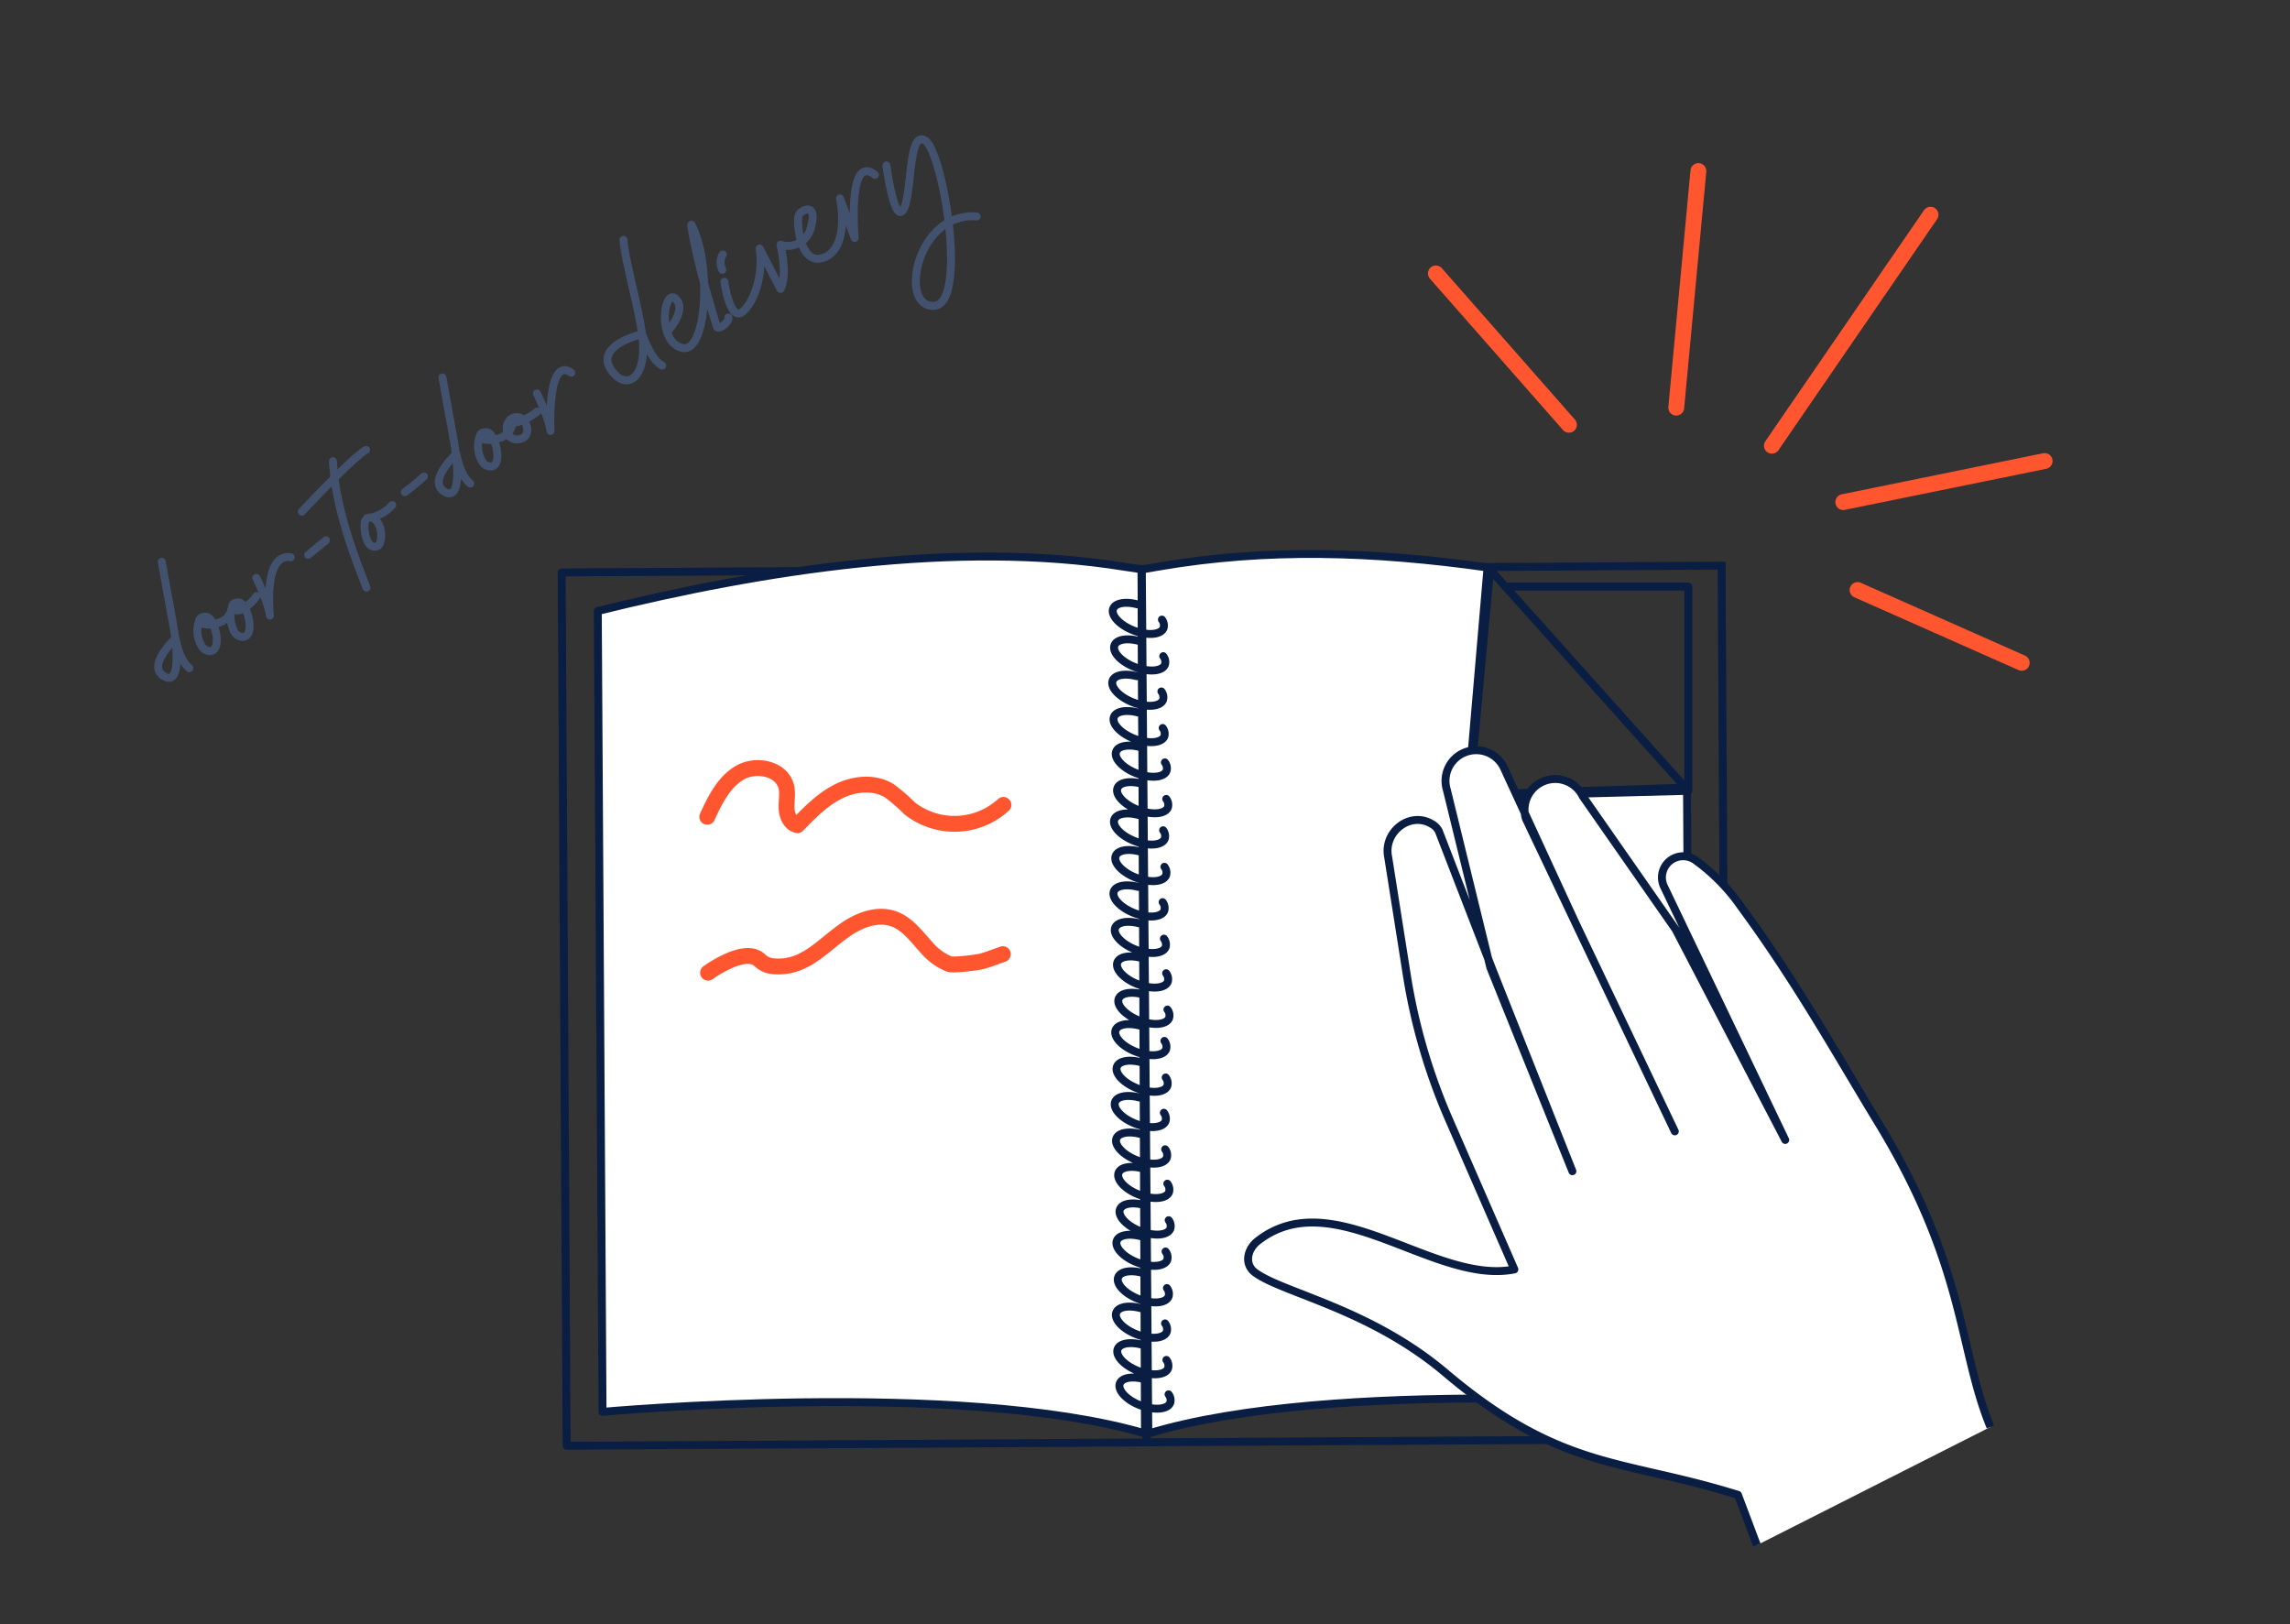
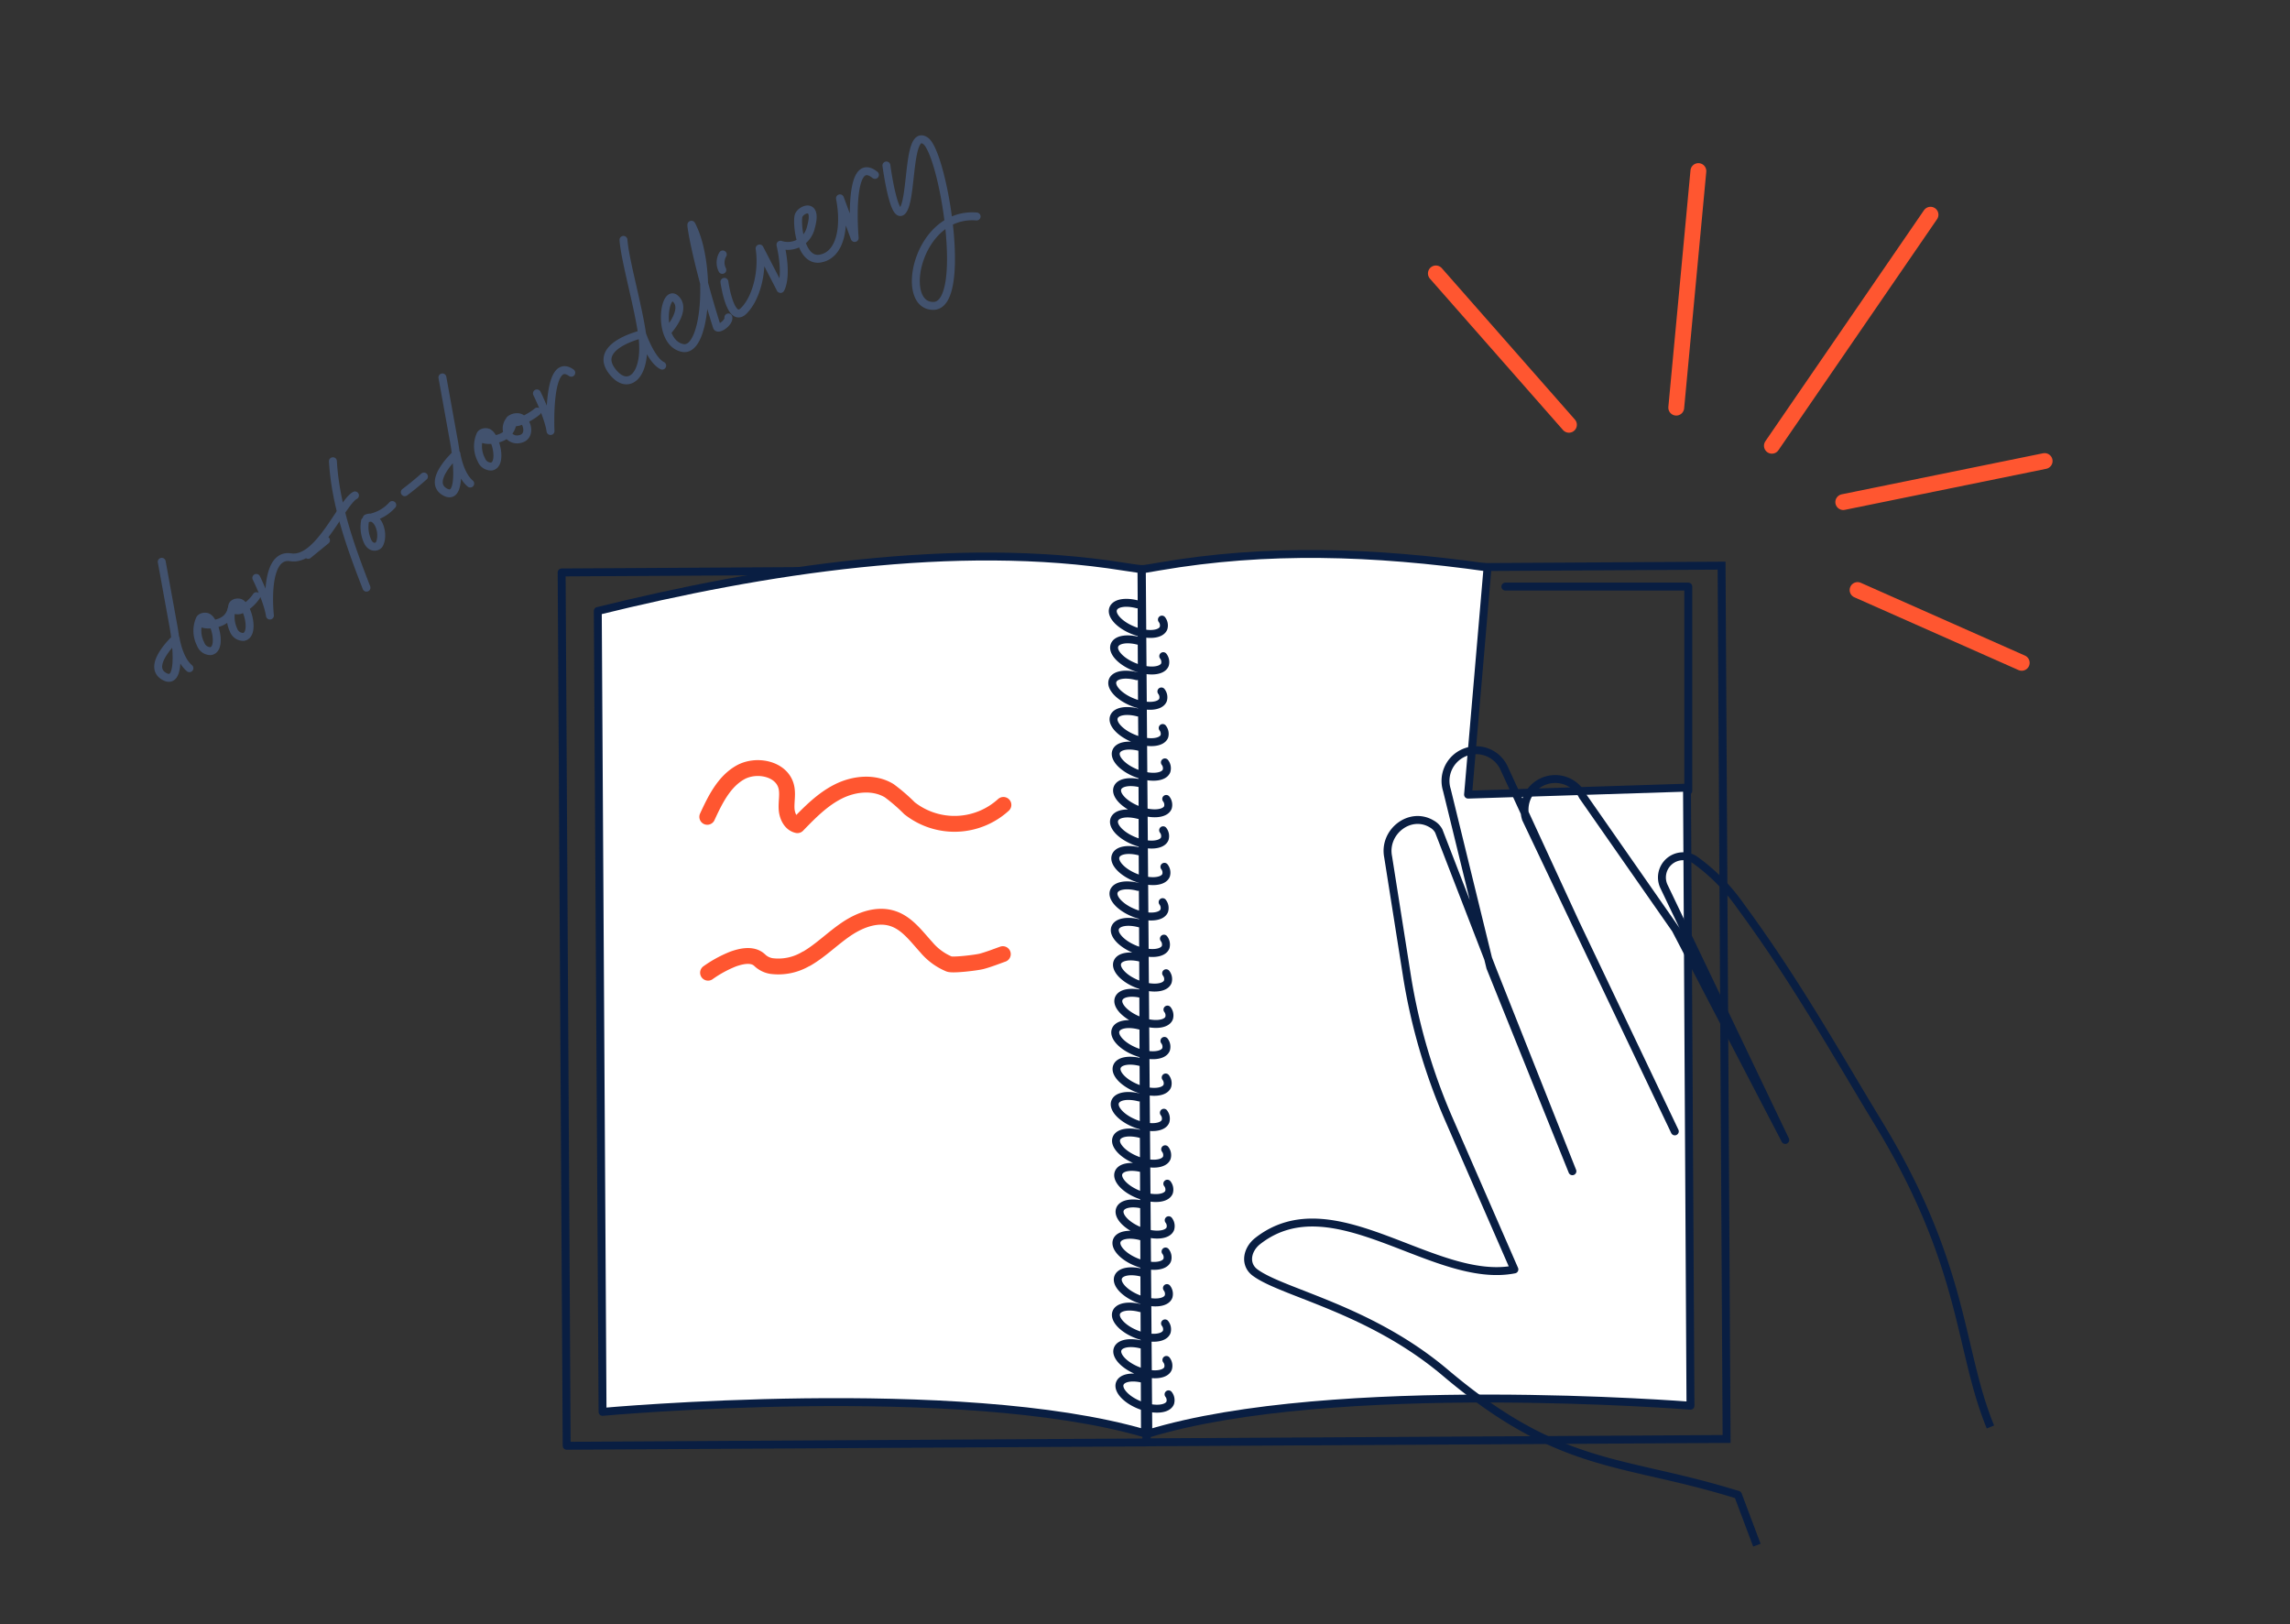
<svg xmlns="http://www.w3.org/2000/svg" fill="none" viewBox="0 0 289 205">
  <rect x="0" y="0" width="289" height="205" fill="#333333" stroke="none" />
  <path stroke="#091E42" stroke-linecap="round" stroke-linejoin="round" d="M144.09 71.823l-73.21.422.635 110.219 73.21-.421-.635-110.22z" />
  <path fill="#fff" stroke="#091E42" stroke-linecap="round" stroke-linejoin="round" d="M141.83 71.518c-21.214-3.391-45.55.448-66.388 5.592l.599 101.076s45.059-4.126 68.456 2.722l-.418-109.055-2.249-.335z" />
  <path stroke="#091E42" stroke-miterlimit="10" d="M144.689 182.028l73.21-.421-.634-110.22-73.211.422.635 110.219z" />
  <path fill="#fff" stroke="#091E42" stroke-linecap="round" stroke-linejoin="round" d="M146.306 71.494c13.552-2.333 26.997-1.908 41.423.125l-2.458 28.667 27.631-.88.437 78.003s-45.108-3.589-68.421 3.517l-.819-109.055 2.207-.377z" />
  <path stroke="#091E42" stroke-linecap="round" stroke-linejoin="round" d="M146.635 78.198a1.207 1.207 0 01.209 1.065c-.323.855-2.016.993-3.768.317-1.752-.676-2.919-1.908-2.59-2.757.281-.736 1.573-.94 3.05-.55M146.803 82.81a1.198 1.198 0 01.215 1.07c-.329.85-2.016.987-3.774.317-1.758-.67-2.919-1.914-2.59-2.763.281-.736 1.573-.939 3.051-.55M146.568 87.265a1.195 1.195 0 01.209 1.07c-.323.85-2.015.994-3.767.318-1.753-.676-2.919-1.914-2.59-2.763.281-.73 1.573-.94 3.05-.55M146.732 91.877a1.197 1.197 0 01.216 1.047c-.329.849-2.016.992-3.774.316-1.759-.676-2.919-1.914-2.59-2.763.281-.73 1.573-.939 3.05-.55M147.01 96.219a1.194 1.194 0 01.209 1.07c-.323.85-2.016.987-3.768.317-1.752-.67-2.919-1.914-2.59-2.763.281-.736 1.573-.939 3.05-.55M147.178 100.83a1.203 1.203 0 01.215 1.07c-.329.85-2.016.993-3.774.317-1.758-.675-2.919-1.913-2.59-2.763.281-.73 1.573-.939 3.051-.55M146.787 104.783a1.198 1.198 0 01.209 1.065c-.323.849-2.015.993-3.768.317-1.752-.676-2.918-1.908-2.589-2.757.281-.736 1.573-.939 3.05-.551M146.951 109.395a1.19 1.19 0 01.209 1.07c-.322.849-2.009.987-3.767.317-1.759-.67-2.919-1.914-2.59-2.763.281-.736 1.573-.939 3.05-.55M146.724 113.856a1.197 1.197 0 01.21 1.071c-.323.849-2.016.993-3.768.317-1.753-.676-2.919-1.914-2.59-2.763.281-.73 1.573-.939 3.05-.551M146.889 118.462a1.203 1.203 0 01.215 1.07c-.329.849-2.016.993-3.774.317-1.758-.676-2.919-1.914-2.59-2.763.281-.73 1.573-.939 3.051-.55M147.166 122.827a1.2 1.2 0 01.21 1.071c-.323.849-2.016.987-3.774.317-1.759-.67-2.913-1.914-2.584-2.763.281-.736 1.573-.939 3.05-.55M147.334 127.415a1.192 1.192 0 01.209 1.07c-.323.85-2.015.993-3.768.317-1.752-.676-2.919-1.914-2.59-2.763.282-.73 1.573-.939 3.051-.55M146.952 131.368a1.198 1.198 0 01.209 1.065c-.329.849-2.016.993-3.774.317-1.758-.676-2.913-1.908-2.59-2.757.287-.736 1.579-.939 3.057-.551M147.111 135.985a1.202 1.202 0 01.209 1.065c-.323.855-2.015.993-3.768.317-1.752-.676-2.918-1.908-2.589-2.757.281-.736 1.573-.939 3.05-.55M146.881 140.435a1.197 1.197 0 01.209 1.071c-.323.849-2.015.993-3.774.317-1.758-.676-2.912-1.914-2.583-2.763.281-.73 1.573-.939 3.05-.551M147.045 145.046a1.194 1.194 0 01.209 1.071c-.323.849-2.016.993-3.768.317-1.752-.676-2.919-1.914-2.59-2.763.281-.73 1.573-.939 3.051-.551M147.317 149.388a1.197 1.197 0 01.215 1.071c-.329.849-2.015.987-3.774.317-1.758-.67-2.913-1.914-2.59-2.763.282-.736 1.579-.939 3.057-.55M147.49 154a1.192 1.192 0 01.209 1.07c-.323.85-2.015.993-3.768.317-1.752-.675-2.918-1.913-2.589-2.763.281-.735 1.573-.939 3.05-.55M147.094 157.947a1.195 1.195 0 01.215 1.071c-.329.849-2.015.993-3.774.317-1.758-.676-2.912-1.908-2.589-2.757.281-.736 1.579-.939 3.056-.551M147.268 162.564a1.202 1.202 0 01.209 1.065c-.323.855-2.015.993-3.774.317-1.758-.676-2.912-1.908-2.584-2.757.282-.736 1.573-.939 3.051-.55M147.028 167.02a1.2 1.2 0 01.215 1.071c-.329.849-2.016.992-3.774.317-1.758-.676-2.913-1.914-2.59-2.764.281-.735 1.579-.939 3.057-.55M147.201 171.631a1.197 1.197 0 01.209 1.071c-.323.849-2.015.993-3.768.317-1.752-.676-2.918-1.914-2.589-2.763.281-.73 1.573-.939 3.05-.551M147.473 175.973a1.197 1.197 0 01.215 1.065c-.329.855-2.015.993-3.774.323-1.758-.67-2.912-1.914-2.589-2.763.281-.736 1.579-.939 3.05-.55" />
  <path stroke="#FF5630" stroke-linecap="round" stroke-linejoin="round" stroke-width="2" d="M223.614 56.255l20.018-29.157M234.427 74.466l20.717 9.187M232.622 63.366l25.413-5.18M211.544 51.446l2.793-29.856M198.002 53.61l-16.794-19.102" />
-   <path stroke="#091E42" stroke-linejoin="round" d="M213.057 99.807l-27.638.718 2.626-28.649 25.012 27.931z" />
-   <path fill="#fff" d="M251.195 180.094c-4.049-9.844-3.074-20.191-14.151-38.379-5.042-8.265-10.221-17.631-17.344-27.308a24.23 24.23 0 00-5.838-5.916 2.678 2.678 0 00-3.216.238 2.675 2.675 0 00-.647 3.16l15.299 31.979-13.834-26.579-11.723-16.806a3.867 3.867 0 00-5.035-1.836 3.865 3.865 0 00-2.13 4.695l6.226 13.092 12.56 26.352-12.56-26.352-9.031-19.587a3.87 3.87 0 00-5.036-1.836 3.868 3.868 0 00-2.135 4.695l5.479 22.392 10.359 25.718-10.054-25.341-6.806-17.59a2.158 2.158 0 00-.85-.873c-2.745-1.693-6.172.963-5.544 4.127l2.362 14.952a74.602 74.602 0 005.288 18.128l8.283 18.989c-10.12 2.004-22.853-11.053-32.386-3.589-1.388 1.083-1.723 2.991-.305 4.008 3.486 2.553 14.437 4.551 23.971 12.613 14.228 12.034 21.932 10.957 35.502 14.988l1.43.425 2.392 6.358" />
  <path stroke="#091E42" stroke-linejoin="round" d="M251.195 180.094c-4.049-9.844-3.074-20.191-14.151-38.379-5.042-8.265-10.221-17.631-17.344-27.308a24.23 24.23 0 00-5.838-5.916 2.678 2.678 0 00-3.216.238 2.675 2.675 0 00-.647 3.16l15.299 31.979-13.834-26.579-11.723-16.806a3.867 3.867 0 00-5.035-1.836v0a3.865 3.865 0 00-2.13 4.695l6.226 13.092 12.56 26.352-12.56-26.352-9.031-19.587a3.87 3.87 0 00-5.036-1.836v0a3.868 3.868 0 00-2.135 4.695l5.479 22.392 10.359 25.718-10.054-25.341-6.806-17.59a2.158 2.158 0 00-.85-.873c-2.745-1.693-6.172.963-5.544 4.127l2.362 14.952a74.602 74.602 0 005.288 18.128l8.283 18.989c-10.12 2.004-22.853-11.053-32.386-3.589-1.388 1.083-1.723 2.991-.305 4.008 3.486 2.553 14.437 4.551 23.971 12.613 14.228 12.034 21.932 10.957 35.502 14.988l1.43.425 2.392 6.358" />
  <path stroke="#091E42" stroke-linecap="round" stroke-linejoin="round" d="M189.978 74.03h23.086v25.777" />
  <path stroke="#FF5630" stroke-linecap="round" stroke-linejoin="round" stroke-width="2" d="M89.259 103.091c.987-2.142 2.093-4.414 4.138-5.587 2.046-1.172 5.276-.514 5.832 1.795.215.879 0 1.794.036 2.715.036.921.484 1.938 1.369 2.129 1.561-1.609 3.158-3.247 5.162-4.252 2.003-1.005 4.515-1.262 6.429-.096a22.354 22.354 0 012.56 2.213 9.17 9.17 0 0011.848-.425M89.356 122.762a15.074 15.074 0 013.17-1.729c1.029-.365 2.44-.693 3.326.126.408.401.93.666 1.495.759a6.812 6.812 0 004.39-.915h.036c1.794-1.034 3.307-2.577 5.042-3.75 1.734-1.172 3.935-1.991 5.921-1.303 1.758.598 2.924 2.236 4.186 3.618a7.527 7.527 0 002.865 2.099c.514.186 3.505-.179 4.121-.347.903-.245 1.794-.598 2.649-.903" />
  <g>
    <path stroke="#42526E" stroke-linecap="round" stroke-linejoin="round" d="M42.015 58.21c.31 5.503 2.237 10.817 4.235 15.956M46.067 65.757a4.332 4.332 0 00.286 2.474c.443 1.09 1.37.827 1.538.413.65-1.325-.207-3.821-1.611-3.232a5.13 5.13 0 003.224-1.675M111.866 20.885s.989 7.443 2.133 5.58c1.143-1.861.569-10.26 2.802-8.693 2.234 1.568 5.422 20.778.998 20.834-4.424.055-2.047-11.897 5.45-11.285M78.683 30.274c.178 2.521 1.825 8.196 2.353 11.902.714 5.053-1.583 7.11-3.493 5.019-3.226-3.483 3.493-5.019 3.493-5.019s1.112 3.265 2.534 3.967M84.413 41.622s2.305-2.601.828-3.93c-1.477-1.328-2.374 5.51.888 6.222 3.095.657 3.71-10.688 1.14-15.532-.162-.362.558 4.492 3.2 12.847.15.475 1.574-.51 1.452-1.167M91.42 35.573s.73 5.364 2.438 3.658c1.707-1.706 2.427-5.209 2.003-7.871l2.642 5.11s.93-1.381-.008-5.583a2.988 2.988 0 003.851-2.231c.904-3.178-1.291-2.25-1.558-1.435-.267.817.138 5.891 2.753 5.407 2.616-.484 3.136-4.176 2.464-7.595l1.855 5s-.946-10.76 2.559-7.962M55.833 47.632l1.492 8.27s1.363 7.52-1.12 6.212C53.72 60.807 57.6 57.27 57.6 57.27s.384 2.619 1.743 3.756M60.612 54.902a3.633 3.633 0 00.127 3.106 1.307 1.307 0 001.282.873c1.41-.254.582-3.766-.395-4.273-.298-.152-.892-.058-1.014.294zm0 0c-.207.6 1.039.676 1.45.61.755-.113 2.264-.33 2.63-2.083" />
    <path stroke="#42526E" stroke-linecap="round" stroke-linejoin="round" d="M64.46 52.889a1.635 1.635 0 00-.254 2.083 1.355 1.355 0 001.376.445c1.581-.282.962-2.5-.074-2.743a1.417 1.417 0 00-1.143.277c-.28.408.619.402 1.062.287a7.294 7.294 0 002.375-1.299M67.76 49.649s1.444 2.9 1.717 4.75c0 0-.472-9.556 2.617-7.358M20.412 70.903l1.505 8.284s1.355 7.504-1.121 6.213c-2.476-1.29 1.368-4.833 1.368-4.833s.379 2.622 1.74 3.764M25.194 78.195a3.638 3.638 0 00.13 3.098 1.312 1.312 0 001.278.882c1.416-.257.585-3.775-.389-4.276-.298-.153-.895-.064-1.02.296zm0 0c-.205.592 1.041.669 1.448.61.762-.115 2.265-.329 2.637-2.085" />
-     <path stroke="#42526E" stroke-linecap="round" stroke-linejoin="round" d="M29.443 76.295a3.882 3.882 0 00.024 3.212 1.312 1.312 0 001.277.876c1.416-.257.587-3.77-.39-4.277-.297-.152-.894-.063-1.019.297-.202.598.626.724 1.01.567a4.95 4.95 0 002.016-1.728M32.349 72.934s1.446 2.906 1.716 4.75c0 0-.902-7.901 2.62-7.353M38.092 64.58s6.395-6.855 8.112-7.807M38.89 70.028l2.251-1.84M51.084 62.121a38.744 38.744 0 002.418-1.98M91.158 34.062a2.041 2.041 0 01.056-1.948" />
+     <path stroke="#42526E" stroke-linecap="round" stroke-linejoin="round" d="M29.443 76.295a3.882 3.882 0 00.024 3.212 1.312 1.312 0 001.277.876c1.416-.257.587-3.77-.39-4.277-.297-.152-.894-.063-1.019.297-.202.598.626.724 1.01.567a4.95 4.95 0 002.016-1.728M32.349 72.934s1.446 2.906 1.716 4.75c0 0-.902-7.901 2.62-7.353s6.395-6.855 8.112-7.807M38.89 70.028l2.251-1.84M51.084 62.121a38.744 38.744 0 002.418-1.98M91.158 34.062a2.041 2.041 0 01.056-1.948" />
  </g>
</svg>